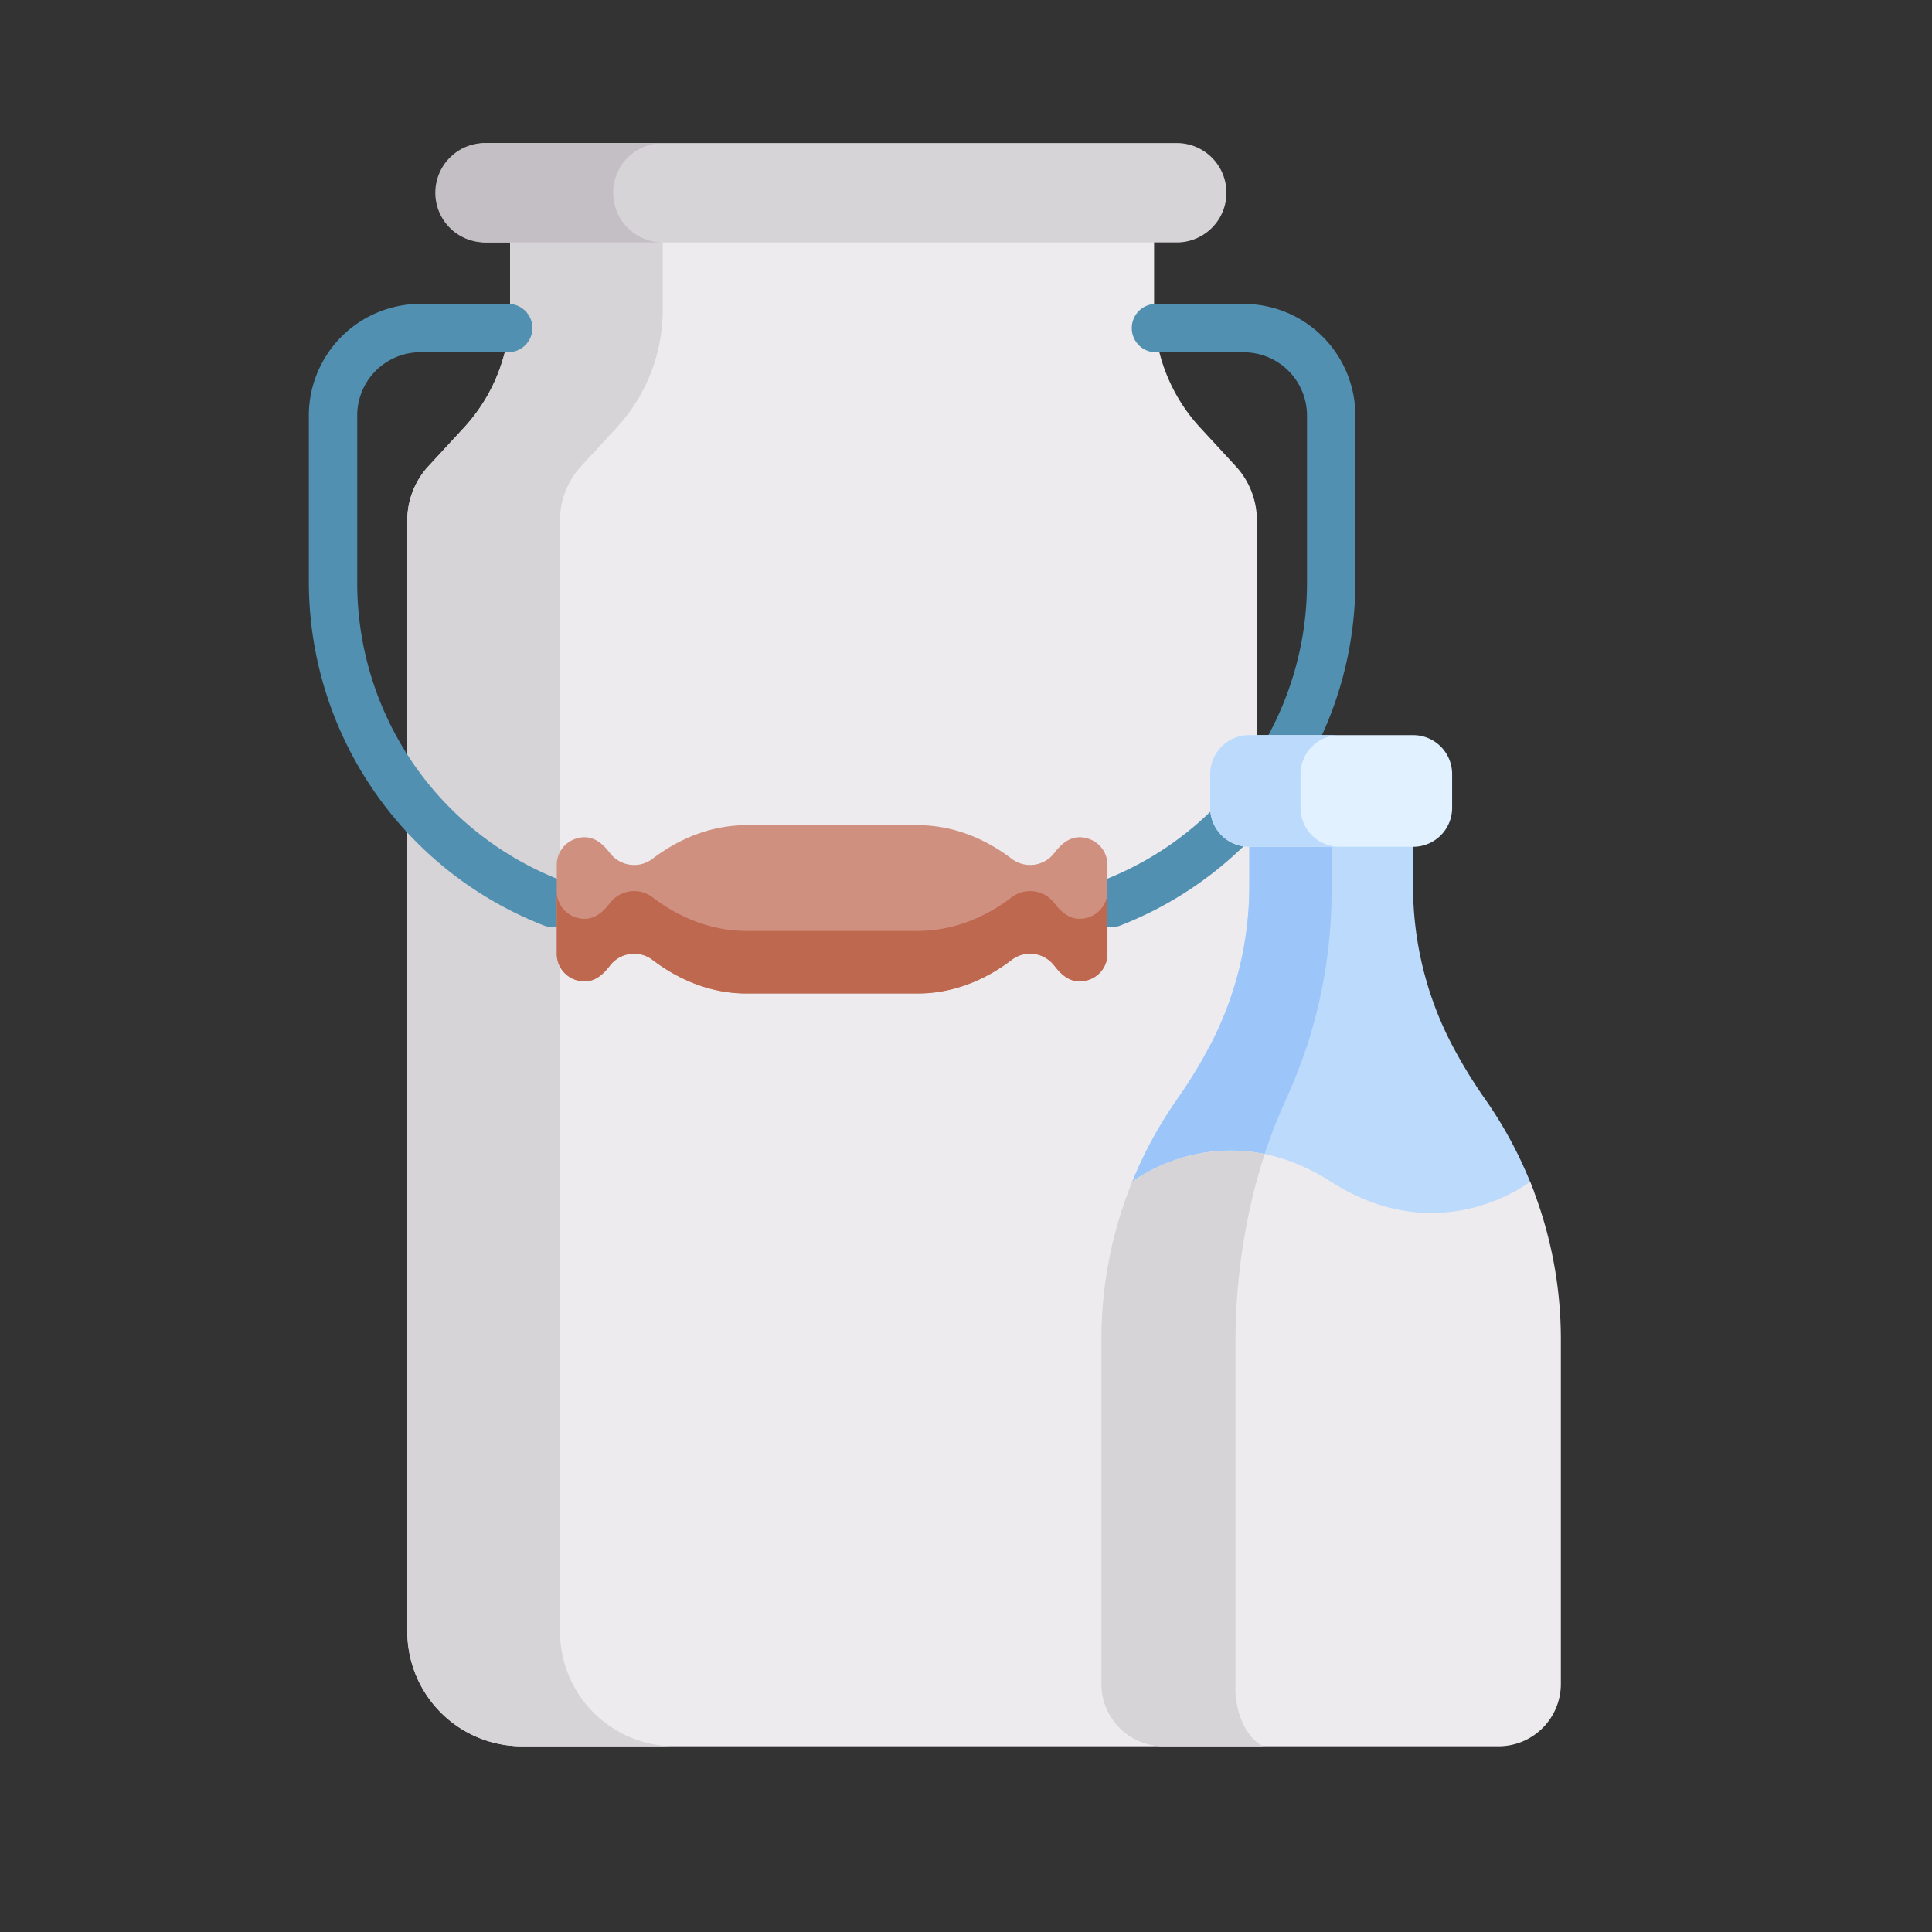
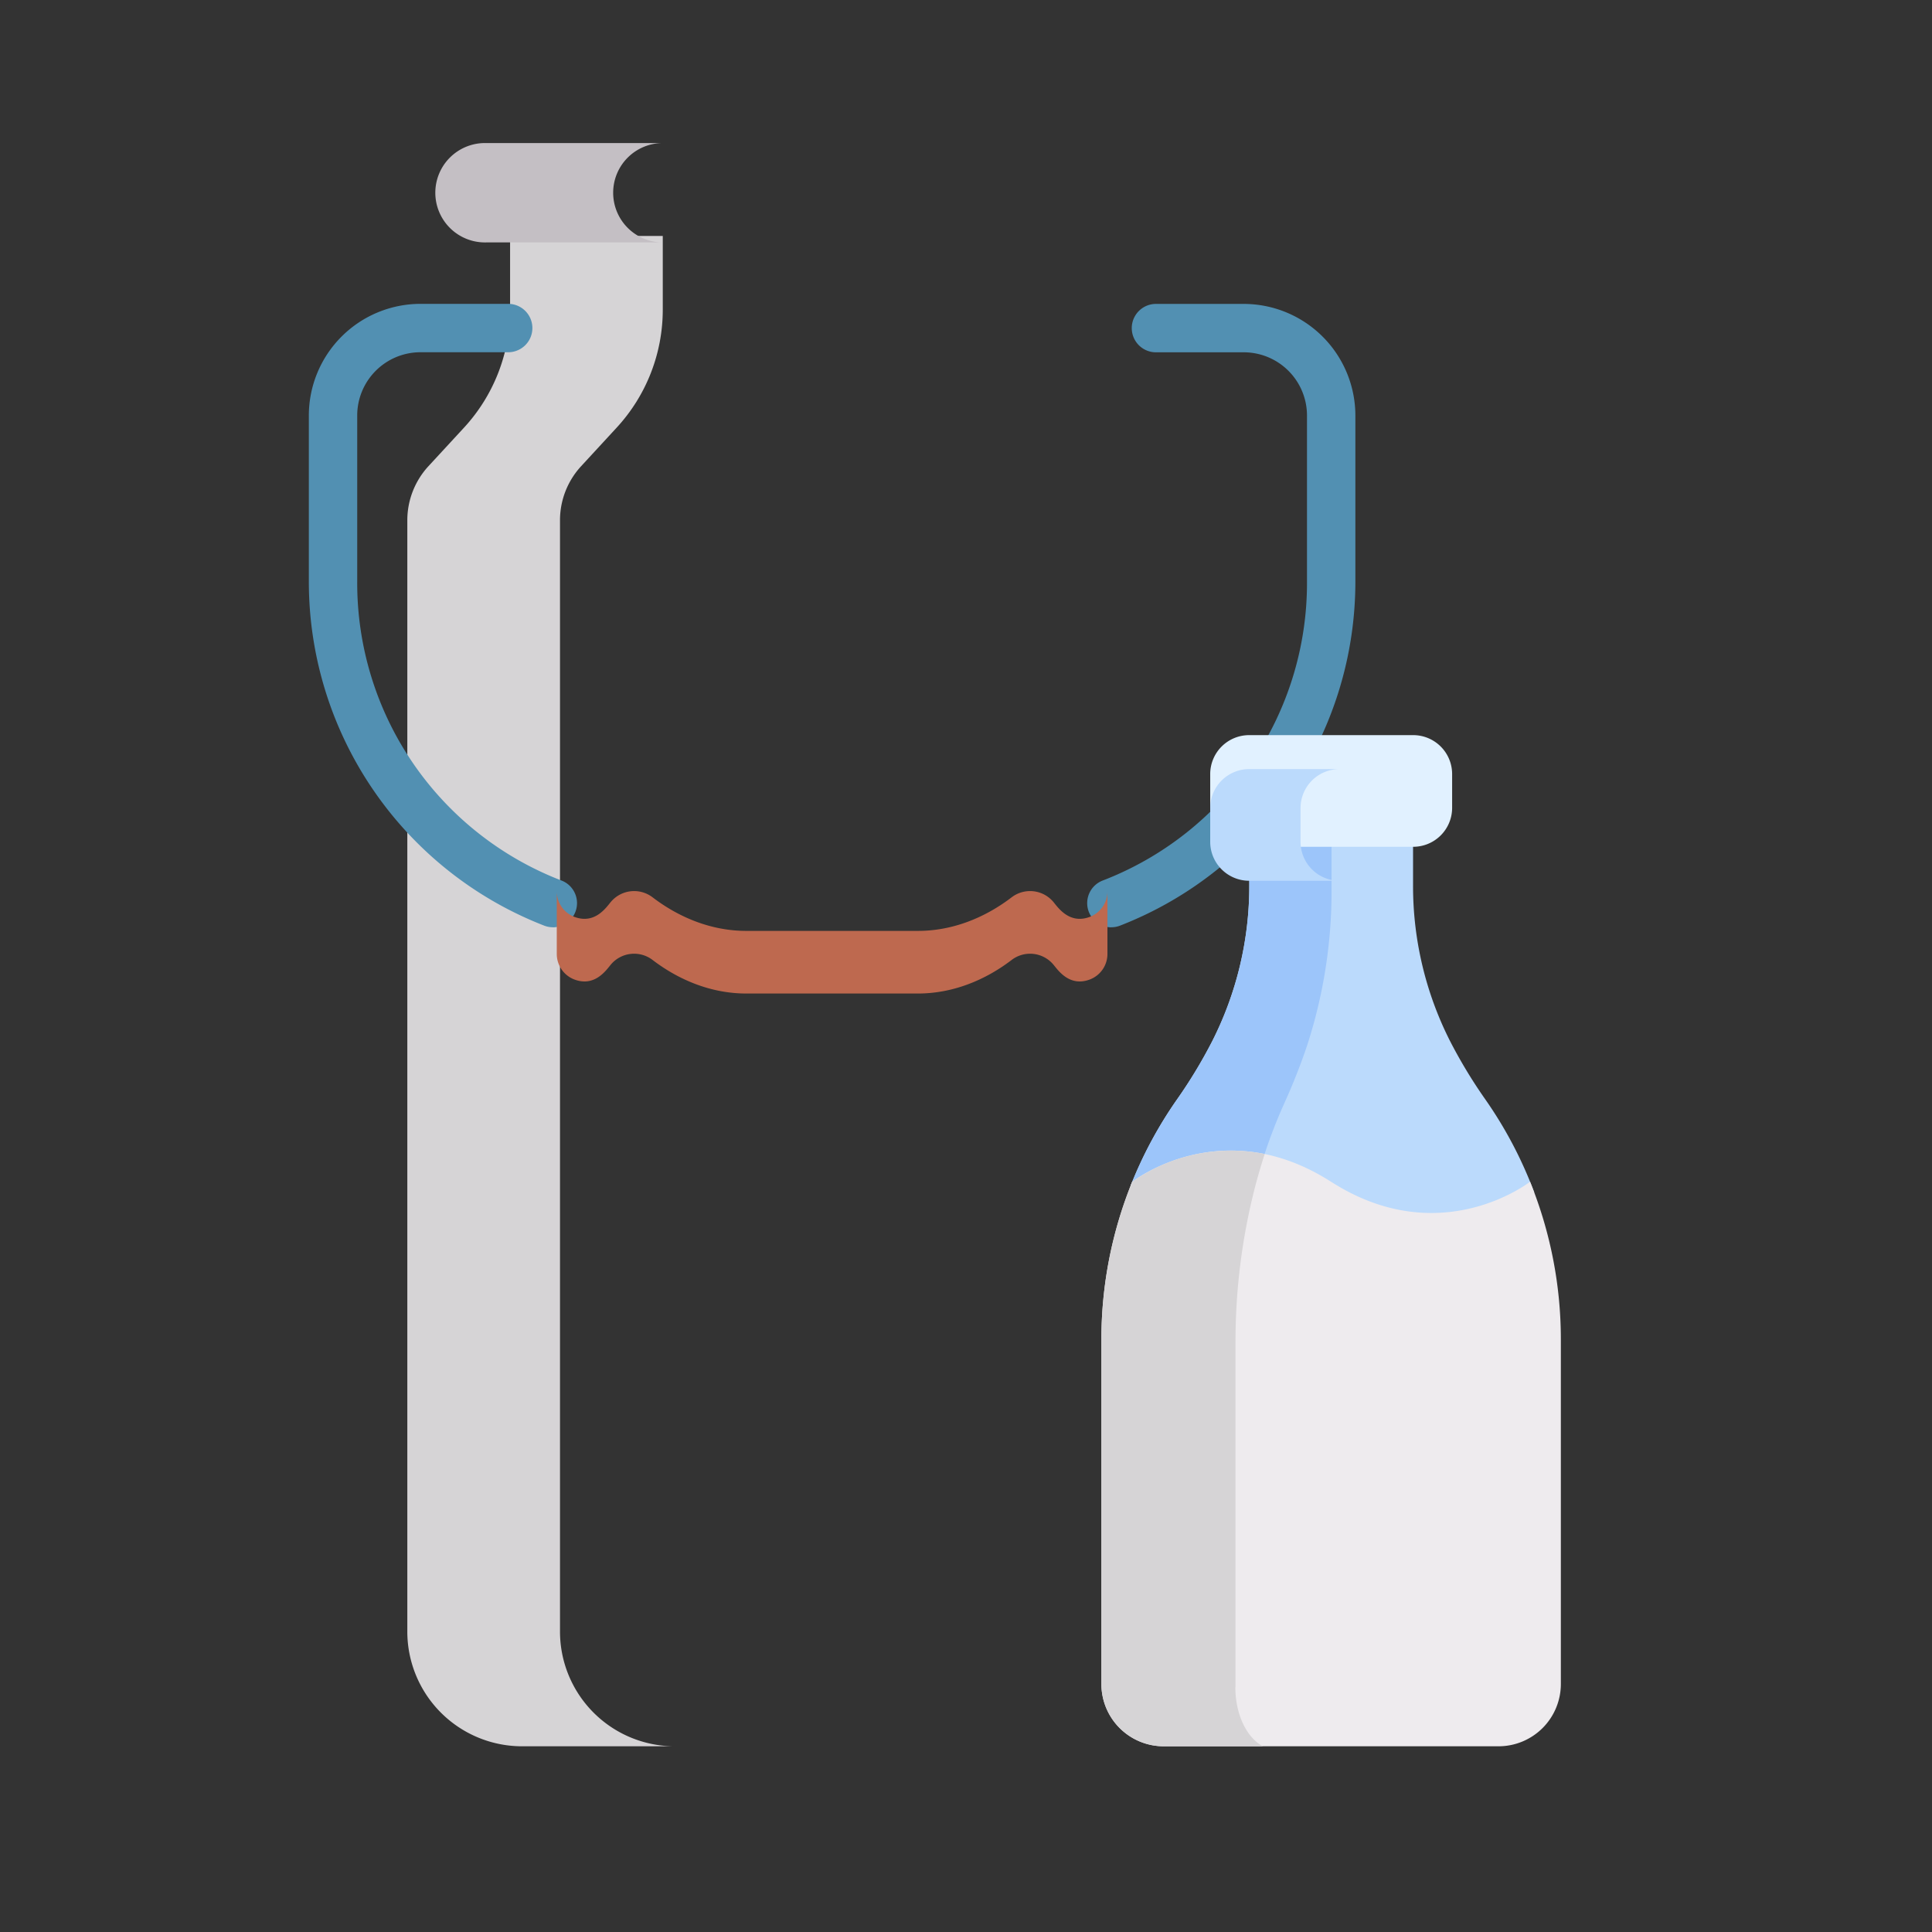
<svg xmlns="http://www.w3.org/2000/svg" viewBox="0 0 617 617">
  <rect x="0" y="0" width="617" height="617" fill="#333333" stroke="none" />
-   <path d="M312.26,492.1V382a133.47,133.47,0,0,1,24.16-76.63,156.88,156.88,0,0,0,11.22-18.56,109.48,109.48,0,0,0,11.85-49.91V222.68h-.07c-6.83,0-13.44-5.58-13.44-12.4v-6.73c0-6.83,3.52-12.41,10.34-12.41h2.51V120.47a25.51,25.51,0,0,0-6.77-17.3L340.73,90.89A55.49,55.49,0,0,1,326,53.23V29.67H120.33V53.23a55.54,55.54,0,0,1-14.72,37.66L94.28,103.17a25.51,25.51,0,0,0-6.77,17.3V475.35A36.65,36.65,0,0,0,124.16,512H325.27a36.06,36.06,0,0,0,4-.23A19.88,19.88,0,0,1,312.26,492.1Z" transform="translate(42.57 45.69)" fill="#eeebee" />
  <path d="M136.27,475.35V120.47a25.46,25.46,0,0,1,6.77-17.3l11.32-12.28a55.52,55.52,0,0,0,14.73-37.66V29.67H120.33V53.23a55.54,55.54,0,0,1-14.72,37.66L94.28,103.17a25.51,25.51,0,0,0-6.77,17.3V475.35A36.65,36.65,0,0,0,124.16,512h48.76a36.65,36.65,0,0,1-36.65-36.65Z" transform="translate(42.57 45.69)" fill="#d6d4d6" />
  <path d="M134,250.44a7.64,7.64,0,0,1-2.8-.53A117.87,117.87,0,0,1,56.06,140.05V87A35.68,35.68,0,0,1,91.7,51.35H120a7.73,7.73,0,0,1,0,15.45H91.7A20.21,20.21,0,0,0,71.51,87v53.07a101.8,101.8,0,0,0,65.28,95.46,7.73,7.73,0,0,1-2.8,14.93Z" transform="translate(42.57 45.69)" fill="#5290b2" />
-   <path d="M333.63,0H112.71a15.87,15.87,0,0,0,0,31.73H333.63a15.87,15.87,0,0,0,0-31.73Z" transform="translate(42.57 45.69)" fill="#d6d4d6" />
  <path d="M153.25,15.86A15.86,15.86,0,0,1,169.11,0H112.72a15.87,15.87,0,1,0,0,31.73h56.39A15.87,15.87,0,0,1,153.25,15.86Z" transform="translate(42.57 45.69)" fill="#c4bfc4" />
  <path d="M312.35,250.44a7.64,7.64,0,0,0,2.8-.53,117.87,117.87,0,0,0,75.13-109.86V87a35.68,35.68,0,0,0-35.64-35.63H326.32a7.73,7.73,0,0,0,0,15.45h28.32A20.21,20.21,0,0,1,374.83,87v53.07a101.8,101.8,0,0,1-65.28,95.46,7.73,7.73,0,0,0,2.8,14.93Z" transform="translate(42.57 45.69)" fill="#5290b2" />
-   <path d="M305.34,222.27c-6.41-2.32-10,3-11.48,4.78a9.7,9.7,0,0,1-13.35,1.51c-8.68-6.62-19-10.72-29.94-10.72h-54.8c-10.92,0-21.26,4.1-29.94,10.72a9.7,9.7,0,0,1-13.35-1.51c-1.48-1.78-5.07-7.1-11.48-4.78a8.72,8.72,0,0,0-5.76,8.21v28.43a8.73,8.73,0,0,0,5.76,8.21c6.42,2.32,10-3,11.48-4.78a9.7,9.7,0,0,1,13.35-1.51c8.68,6.62,19,10.72,29.94,10.72h54.8c10.92,0,21.26-4.1,29.94-10.72a9.7,9.7,0,0,1,13.35,1.51c1.49,1.78,5.06,7.1,11.48,4.78a8.73,8.73,0,0,0,5.76-8.21V230.48A8.72,8.72,0,0,0,305.34,222.27Z" transform="translate(42.57 45.69)" fill="#d09080" />
  <path d="M305.34,247.17c-6.42,2.32-10-3-11.48-4.79a9.71,9.71,0,0,0-13.35-1.51c-8.68,6.63-19,10.73-29.94,10.73h-54.8c-10.92,0-21.26-4.1-29.94-10.73a9.71,9.71,0,0,0-13.35,1.51c-1.49,1.79-5.06,7.11-11.48,4.79a8.73,8.73,0,0,1-5.76-8.21v20a8.72,8.72,0,0,0,5.76,8.21c6.42,2.32,10-3,11.48-4.78a9.7,9.7,0,0,1,13.35-1.51c8.68,6.62,19,10.72,29.94,10.72h54.8c10.92,0,21.26-4.1,29.94-10.72a9.7,9.7,0,0,1,13.35,1.51c1.49,1.78,5.06,7.1,11.48,4.78a8.72,8.72,0,0,0,5.76-8.21V239A8.73,8.73,0,0,1,305.34,247.17Z" transform="translate(42.57 45.69)" fill="#be694f" />
  <path d="M381.81,334.83c33.86,20.91,61.9,2.88,65.6.3a133,133,0,0,0-15.63-29.72,158.25,158.25,0,0,1-11.23-18.56,109.45,109.45,0,0,1-11.85-49.91V221.65H356.4v15.29a109.48,109.48,0,0,1-11.85,49.91,156.88,156.88,0,0,1-11.22,18.56,133.07,133.07,0,0,0-14.86,27.67C326.53,328.27,351.9,316.35,381.81,334.83Z" transform="translate(42.57 45.69)" fill="#bbdafc" />
  <path d="M367.67,306.44a190,190,0,0,0,7.3-18.56,159.24,159.24,0,0,0,7.7-49.91V221.65H356.4v15.29a109.48,109.48,0,0,1-11.85,49.91,156.88,156.88,0,0,1-11.22,18.56,133.07,133.07,0,0,0-14.86,27.67,59.25,59.25,0,0,1,41.81-7,160,160,0,0,1,7.39-19.61Z" transform="translate(42.57 45.69)" fill="#9cc5fa" />
  <path d="M408.78,189.08H356.33a12.44,12.44,0,0,0-12.41,12.4v10.86a12.44,12.44,0,0,0,12.41,12.4h52.45a12.44,12.44,0,0,0,12.4-12.4V201.48A12.44,12.44,0,0,0,408.78,189.08Z" transform="translate(42.57 45.69)" fill="#e1f1ff" />
-   <path d="M372.77,212.34V201.49a12.44,12.44,0,0,1,12.4-12.41H356.32a12.44,12.44,0,0,0-12.4,12.41v10.85a12.44,12.44,0,0,0,12.41,12.4h28.84a12.44,12.44,0,0,1-12.4-12.4Z" transform="translate(42.57 45.69)" fill="#bbdafc" />
+   <path d="M372.77,212.34a12.44,12.44,0,0,1,12.4-12.41H356.32a12.44,12.44,0,0,0-12.4,12.41v10.85a12.44,12.44,0,0,0,12.41,12.4h28.84a12.44,12.44,0,0,1-12.4-12.4Z" transform="translate(42.57 45.69)" fill="#bbdafc" />
  <path d="M382.55,331.74c-34.76-22.31-63.15-.32-63.54,0A133.56,133.56,0,0,0,309.17,382V492.1A19.9,19.9,0,0,0,329.06,512H436a19.9,19.9,0,0,0,19.9-19.9V382a133.73,133.73,0,0,0-9.83-50.3c-.22.17-28.69,22.38-63.56,0Z" transform="translate(42.57 45.69)" fill="#eeebee" />
  <path d="M352,493.13V383.07a197.82,197.82,0,0,1,6.4-50.3h0c.89-3.36,1.87-6.68,2.93-9.93A55,55,0,0,0,319,331.73,133.56,133.56,0,0,0,309.17,382V492.1A19.89,19.89,0,0,0,329.06,512H360.8c-5.14-2.63-8.85-10.08-8.85-18.87Z" transform="translate(42.57 45.69)" fill="#d6d4d6" />
</svg>